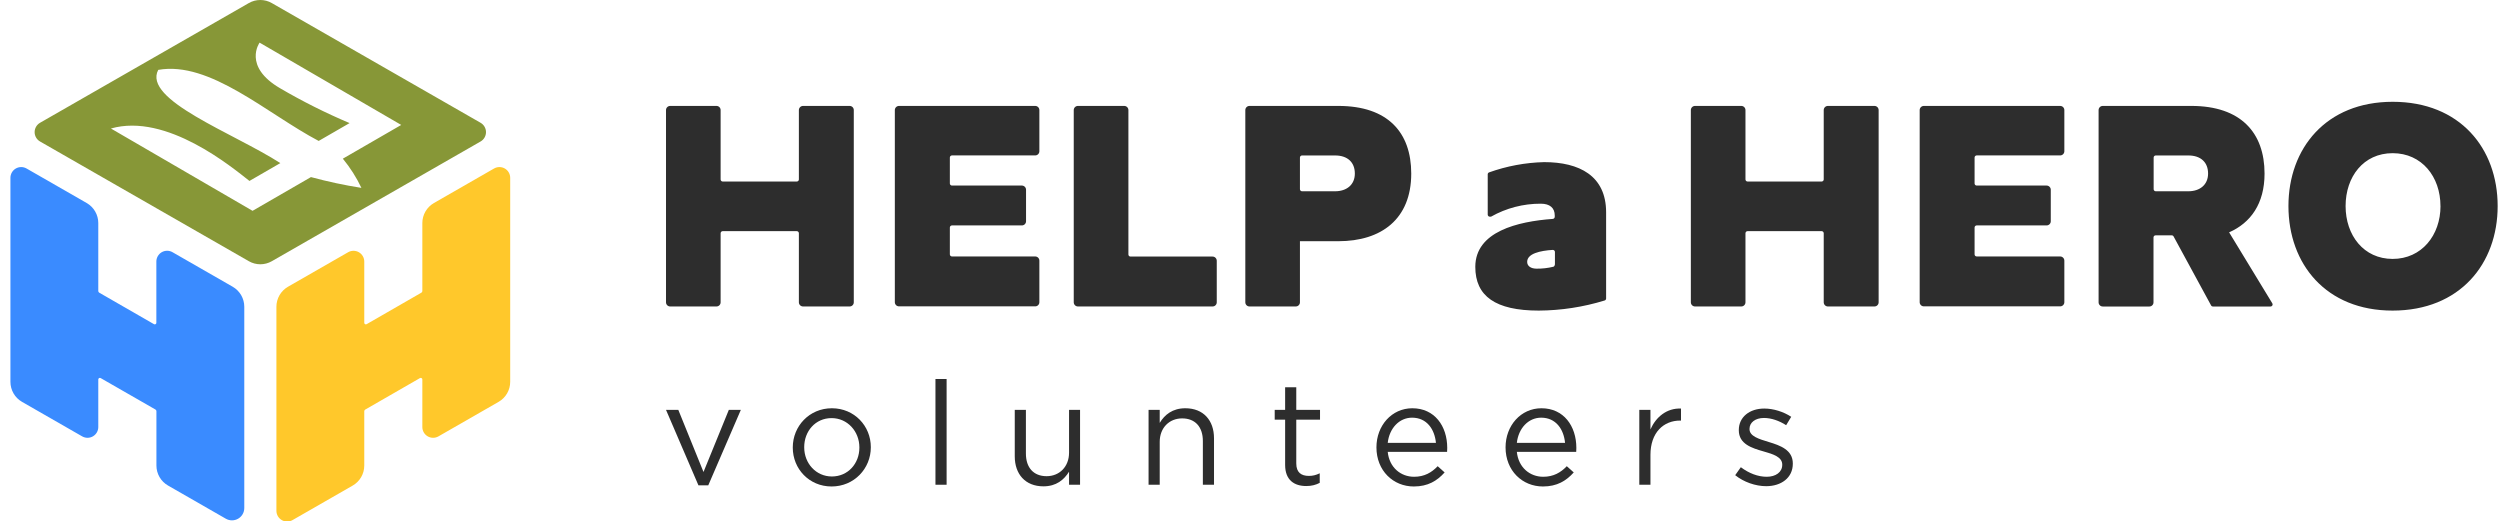
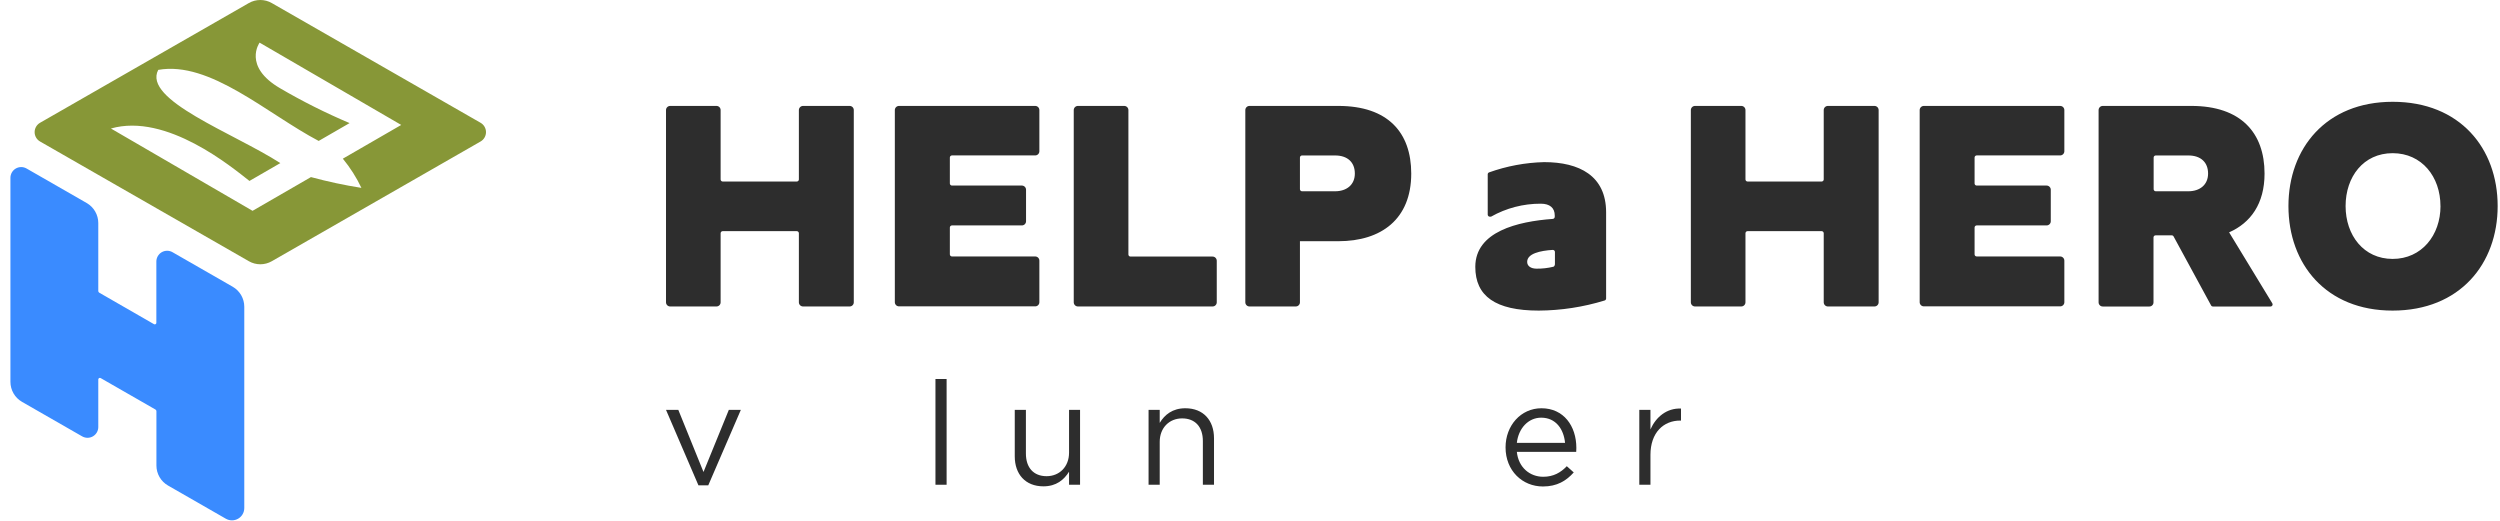
<svg xmlns="http://www.w3.org/2000/svg" width="1002" height="209" viewBox="0 0 1002 209" fill="none">
  <g clip-path="url(#clip0_196_3561)">
    <path d="M62.666 104.846V129.397C62.665 129.507 62.635 129.615 62.578 129.709C62.522 129.804 62.442 129.882 62.346 129.936C62.251 129.99 62.142 130.018 62.032 130.016C61.922 130.015 61.815 129.985 61.72 129.929L39.775 117.302C39.659 117.236 39.562 117.14 39.494 117.024C39.427 116.908 39.392 116.777 39.392 116.642V89.399C39.393 87.769 38.963 86.169 38.147 84.759C37.331 83.349 36.157 82.18 34.744 81.369L10.64 67.534C9.985 67.158 9.243 66.96 8.488 66.961C7.734 66.961 6.992 67.16 6.338 67.537C5.684 67.914 5.14 68.456 4.761 69.109C4.382 69.763 4.181 70.504 4.178 71.259V153.038C4.178 154.667 4.608 156.266 5.425 157.675C6.241 159.084 7.414 160.253 8.826 161.063L32.935 174.897C33.59 175.272 34.331 175.469 35.085 175.468C35.84 175.467 36.58 175.268 37.233 174.891C37.887 174.514 38.43 173.972 38.809 173.32C39.188 172.667 39.389 171.927 39.392 171.173V152.065C39.396 151.955 39.428 151.848 39.486 151.755C39.543 151.662 39.623 151.584 39.719 151.531C39.814 151.477 39.922 151.449 40.032 151.45C40.141 151.45 40.249 151.479 40.344 151.533L62.316 164.143C62.431 164.209 62.526 164.305 62.593 164.42C62.659 164.535 62.694 164.665 62.693 164.798V186.577C62.694 188.205 63.124 189.805 63.94 191.214C64.756 192.623 65.93 193.791 67.341 194.601L90.525 207.904C91.273 208.333 92.121 208.558 92.983 208.557C93.845 208.556 94.692 208.329 95.439 207.898C96.186 207.467 96.807 206.848 97.24 206.102C97.674 205.356 97.904 204.509 97.908 203.647V122.948C97.908 121.32 97.478 119.721 96.663 118.312C95.848 116.903 94.675 115.734 93.264 114.924L69.155 101.089C68.497 100.706 67.75 100.505 66.989 100.504C66.228 100.503 65.481 100.704 64.822 101.085C64.163 101.466 63.617 102.015 63.239 102.675C62.86 103.336 62.663 104.084 62.666 104.846Z" fill="#3A8BFF" />
-     <path d="M146 104.846V129.397C146.001 129.507 146.032 129.615 146.088 129.709C146.144 129.804 146.224 129.882 146.32 129.936C146.416 129.99 146.524 130.017 146.634 130.016C146.744 130.015 146.852 129.985 146.946 129.929L168.891 117.302C169.008 117.236 169.104 117.14 169.172 117.024C169.239 116.908 169.274 116.777 169.274 116.642V89.399C169.274 87.769 169.703 86.169 170.519 84.759C171.336 83.349 172.51 82.18 173.922 81.369L198.026 67.534C198.681 67.158 199.423 66.96 200.178 66.961C200.933 66.961 201.674 67.16 202.328 67.537C202.982 67.914 203.526 68.456 203.905 69.109C204.284 69.763 204.485 70.504 204.488 71.259V153.038C204.488 154.667 204.058 156.266 203.242 157.675C202.425 159.084 201.252 160.253 199.84 161.063L175.731 174.897C175.076 175.272 174.335 175.469 173.581 175.468C172.827 175.467 172.086 175.268 171.433 174.891C170.779 174.514 170.236 173.972 169.857 173.32C169.479 172.667 169.277 171.927 169.274 171.172V152.065C169.27 151.955 169.238 151.848 169.18 151.755C169.123 151.661 169.043 151.584 168.947 151.531C168.852 151.477 168.744 151.449 168.634 151.45C168.525 151.45 168.417 151.479 168.322 151.533L146.377 164.165C146.262 164.231 146.166 164.326 146.1 164.441C146.034 164.556 145.999 164.686 146 164.819V186.598C145.999 188.227 145.569 189.826 144.753 191.235C143.937 192.644 142.763 193.812 141.351 194.622L117.242 208.457C116.588 208.834 115.846 209.032 115.091 209.031C114.337 209.031 113.595 208.832 112.941 208.455C112.287 208.078 111.744 207.536 111.366 206.882C110.987 206.229 110.787 205.487 110.785 204.732V122.948C110.785 121.32 111.214 119.721 112.03 118.312C112.845 116.903 114.017 115.734 115.428 114.924L139.538 101.089C140.195 100.713 140.939 100.517 141.696 100.519C142.453 100.522 143.196 100.724 143.851 101.104C144.505 101.485 145.048 102.031 145.425 102.687C145.803 103.344 146.001 104.088 146 104.846V104.846Z" fill="#FFC82B" />
    <path d="M99.737 1.223L16.044 49.214C15.385 49.593 14.838 50.138 14.458 50.796C14.077 51.454 13.877 52.2 13.877 52.96C13.877 53.72 14.077 54.466 14.458 55.124C14.838 55.782 15.385 56.327 16.044 56.706L99.748 104.696C101.146 105.499 102.731 105.922 104.343 105.922C105.956 105.922 107.54 105.499 108.938 104.696L192.621 56.706C193.28 56.327 193.827 55.782 194.207 55.124C194.588 54.466 194.788 53.72 194.788 52.96C194.788 52.2 194.588 51.454 194.207 50.796C193.827 50.138 193.28 49.593 192.621 49.214L108.928 1.223C107.529 0.42 105.945 -0.002 104.332 -0.002C102.72 -0.002 101.136 0.42 99.737 1.223V1.223ZM124.628 70.977L101.226 84.498L44.461 51.507C66.799 45.122 93.115 67.162 99.977 72.52L112.353 65.369C93.658 53.338 57.039 40.046 63.422 28.009C84.164 24.322 107.061 45.627 127.729 56.488L140.111 49.336C130.555 45.291 121.269 40.637 112.31 35.4C97.174 26.599 104.045 17.085 104.045 17.085L160.811 50.076L137.409 63.597C140.359 67.18 142.859 71.112 144.855 75.303C138.04 74.226 131.288 72.781 124.628 70.977V70.977Z" fill="#879737" />
  </g>
  <path fill-rule="evenodd" clip-rule="evenodd" d="M958.988 40.799C932.236 40.799 917.207 59.493 917.207 82.584C917.207 105.792 932.236 124.486 958.93 124.486C985.971 124.486 1001.06 105.676 1001.06 82.584C1001.06 59.493 985.971 40.799 958.988 40.799ZM958.973 61.394C970.68 61.394 978.137 70.857 978.137 82.584H978.152C978.152 94.311 970.579 103.775 958.973 103.775C947.367 103.775 940.114 94.311 940.114 82.584C940.114 70.857 947.266 61.394 958.973 61.394ZM266.934 121.162V44.123C266.934 43.902 266.977 43.684 267.062 43.481C267.147 43.277 267.271 43.093 267.427 42.937C267.584 42.782 267.769 42.66 267.974 42.577C268.178 42.493 268.396 42.452 268.616 42.454H287.157C287.376 42.452 287.594 42.494 287.797 42.577C288.001 42.66 288.185 42.783 288.341 42.938C288.496 43.094 288.619 43.278 288.702 43.482C288.785 43.685 288.827 43.903 288.825 44.123V71.917C288.825 72.14 288.914 72.354 289.071 72.512C289.229 72.67 289.443 72.759 289.666 72.759H319.348C319.571 72.759 319.785 72.67 319.943 72.512C320.101 72.354 320.19 72.14 320.19 71.917V44.123C320.19 43.902 320.233 43.684 320.318 43.481C320.403 43.277 320.527 43.093 320.683 42.937C320.84 42.782 321.026 42.66 321.23 42.577C321.434 42.493 321.652 42.452 321.873 42.454H340.529C340.748 42.452 340.966 42.494 341.17 42.577C341.373 42.66 341.558 42.783 341.713 42.938C341.868 43.094 341.991 43.278 342.074 43.482C342.157 43.685 342.199 43.903 342.197 44.123V121.162C342.199 121.382 342.157 121.6 342.074 121.804C341.991 122.007 341.868 122.192 341.713 122.347C341.558 122.502 341.373 122.625 341.17 122.708C340.966 122.792 340.748 122.833 340.529 122.832H321.873C321.652 122.833 321.434 122.792 321.23 122.709C321.026 122.626 320.84 122.503 320.683 122.348C320.527 122.193 320.403 122.008 320.318 121.805C320.233 121.601 320.19 121.383 320.19 121.162V93.484C320.19 93.261 320.101 93.047 319.943 92.889C319.785 92.731 319.571 92.643 319.348 92.643H289.666C289.443 92.643 289.229 92.731 289.071 92.889C288.914 93.047 288.825 93.261 288.825 93.484V121.162C288.827 121.382 288.785 121.6 288.702 121.804C288.619 122.007 288.496 122.192 288.341 122.347C288.185 122.502 288.001 122.625 287.797 122.708C287.594 122.792 287.376 122.833 287.157 122.832H268.616C268.396 122.833 268.178 122.792 267.974 122.709C267.769 122.626 267.584 122.503 267.427 122.348C267.271 122.193 267.147 122.008 267.062 121.805C266.977 121.601 266.934 121.383 266.934 121.162ZM358.649 121.162V44.123C358.649 43.902 358.693 43.684 358.778 43.481C358.863 43.277 358.987 43.093 359.143 42.937C359.3 42.782 359.485 42.66 359.689 42.577C359.893 42.493 360.112 42.452 360.332 42.454H414.909C415.128 42.452 415.346 42.494 415.549 42.577C415.753 42.66 415.937 42.783 416.092 42.938C416.248 43.094 416.371 43.278 416.454 43.482C416.537 43.685 416.579 43.903 416.577 44.123V60.625C416.577 61.068 416.401 61.492 416.088 61.805C415.775 62.118 415.351 62.294 414.909 62.294H381.542C381.319 62.294 381.105 62.383 380.947 62.541C380.789 62.699 380.7 62.913 380.7 63.136V73.528C380.7 73.751 380.789 73.965 380.947 74.123C381.105 74.281 381.319 74.37 381.542 74.37H409.555C409.776 74.37 409.995 74.413 410.199 74.498C410.404 74.582 410.589 74.707 410.745 74.863C410.902 75.019 411.026 75.205 411.11 75.409C411.195 75.613 411.238 75.832 411.238 76.053V88.68C411.238 88.901 411.195 89.119 411.11 89.323C411.025 89.526 410.901 89.711 410.744 89.866C410.588 90.021 410.402 90.144 410.198 90.227C409.994 90.31 409.776 90.351 409.555 90.35H381.542C381.319 90.35 381.105 90.438 380.947 90.596C380.789 90.754 380.7 90.968 380.7 91.191V101.946C380.7 102.169 380.789 102.383 380.947 102.541C381.105 102.699 381.319 102.788 381.542 102.788H414.909C415.129 102.788 415.347 102.832 415.55 102.916C415.754 103.001 415.938 103.125 416.093 103.282C416.249 103.438 416.371 103.624 416.454 103.828C416.537 104.032 416.579 104.251 416.577 104.471V121.119C416.579 121.339 416.537 121.557 416.454 121.76C416.371 121.963 416.248 122.148 416.092 122.303C415.937 122.459 415.753 122.582 415.549 122.665C415.346 122.748 415.128 122.79 414.909 122.788H360.332C359.895 122.792 359.473 122.624 359.158 122.32C358.844 122.016 358.661 121.6 358.649 121.162ZM430.358 44.123V121.162C430.358 121.383 430.402 121.601 430.487 121.805C430.571 122.008 430.696 122.193 430.852 122.348C431.009 122.503 431.194 122.626 431.398 122.709C431.602 122.792 431.821 122.833 432.041 122.832H485.994C486.214 122.833 486.432 122.792 486.636 122.709C486.841 122.626 487.026 122.503 487.183 122.348C487.339 122.193 487.463 122.008 487.548 121.805C487.633 121.601 487.676 121.383 487.676 121.162V104.515C487.676 104.069 487.499 103.64 487.184 103.325C486.868 103.009 486.44 102.831 485.994 102.831H453.091C452.981 102.831 452.873 102.81 452.771 102.767C452.67 102.725 452.578 102.662 452.501 102.584C452.424 102.506 452.364 102.413 452.323 102.311C452.282 102.209 452.262 102.099 452.264 101.99V44.123C452.264 43.902 452.221 43.684 452.136 43.481C452.051 43.277 451.927 43.093 451.77 42.937C451.614 42.782 451.428 42.66 451.224 42.577C451.02 42.493 450.802 42.452 450.581 42.454H432.041C431.821 42.452 431.602 42.493 431.398 42.577C431.194 42.66 431.009 42.782 430.852 42.937C430.696 43.093 430.571 43.277 430.487 43.481C430.402 43.684 430.358 43.902 430.358 44.123ZM499.123 121.162V44.123C499.123 43.68 499.299 43.255 499.612 42.943C499.925 42.63 500.349 42.454 500.792 42.454H536.392C556.282 42.454 565.624 53.107 565.624 69.566C565.624 87.795 553.67 96.677 536.392 96.677H521.015V121.162C521.015 121.383 520.971 121.601 520.886 121.805C520.802 122.008 520.677 122.193 520.521 122.348C520.364 122.503 520.179 122.626 519.975 122.709C519.771 122.792 519.552 122.833 519.332 122.831H500.792C500.349 122.831 499.925 122.656 499.612 122.343C499.299 122.03 499.123 121.605 499.123 121.162ZM521.015 75.821C521.015 76.044 521.103 76.258 521.261 76.416C521.419 76.574 521.633 76.663 521.856 76.663H535.101C539.715 76.663 543.022 74.065 543.022 69.566C543.022 65.066 540.121 62.309 535.101 62.309H521.856C521.633 62.309 521.419 62.397 521.261 62.555C521.103 62.713 521.015 62.927 521.015 63.15V75.821ZM622.361 87.737C608.303 88.767 591.301 92.788 591.301 106.968C591.301 118.681 599.352 124.486 616.747 124.486C625.693 124.428 634.583 123.064 643.135 120.437C643.306 120.384 643.456 120.279 643.563 120.135C643.67 119.991 643.729 119.818 643.73 119.639V85.095C643.73 70.422 632.966 64.979 618.879 64.979C611.347 65.169 603.893 66.561 596.799 69.101C596.644 69.165 596.511 69.273 596.418 69.413C596.325 69.553 596.276 69.717 596.277 69.885V86.01C596.277 86.233 596.366 86.447 596.523 86.605C596.681 86.763 596.895 86.852 597.118 86.852H597.583C603.679 83.403 610.57 81.607 617.574 81.641C621.128 81.641 623.144 83.296 623.144 86.373V86.895C623.141 87.108 623.06 87.312 622.915 87.467C622.77 87.623 622.573 87.719 622.361 87.737ZM623.217 100.988V106.097H623.144C623.147 106.273 623.095 106.445 622.997 106.59C622.898 106.736 622.757 106.847 622.593 106.91C620.395 107.445 618.138 107.704 615.876 107.679C613.54 107.679 612.09 106.62 612.09 104.965C612.09 101.612 617.341 100.48 622.317 100.161C622.431 100.153 622.546 100.168 622.654 100.206C622.762 100.244 622.861 100.304 622.945 100.381C623.029 100.458 623.097 100.552 623.143 100.657C623.19 100.761 623.215 100.874 623.217 100.988ZM677.693 121.162V44.123C677.693 43.902 677.736 43.684 677.821 43.481C677.906 43.277 678.03 43.093 678.186 42.937C678.343 42.782 678.529 42.66 678.733 42.577C678.937 42.493 679.155 42.452 679.375 42.454H697.916C698.358 42.454 698.783 42.63 699.095 42.943C699.408 43.256 699.584 43.68 699.584 44.123V71.917C699.584 72.027 699.606 72.137 699.648 72.239C699.69 72.341 699.752 72.434 699.831 72.512C699.909 72.59 700.001 72.652 700.104 72.695C700.206 72.737 700.315 72.759 700.426 72.759H730.107C730.331 72.759 730.545 72.67 730.702 72.512C730.86 72.354 730.949 72.14 730.949 71.917V44.123C730.949 43.68 731.125 43.256 731.437 42.943C731.75 42.63 732.175 42.454 732.617 42.454H751.273C751.494 42.452 751.712 42.493 751.916 42.577C752.12 42.66 752.306 42.782 752.462 42.937C752.619 43.093 752.743 43.277 752.828 43.481C752.913 43.684 752.956 43.902 752.956 44.123V121.162C752.956 121.383 752.913 121.601 752.828 121.805C752.743 122.008 752.619 122.193 752.462 122.348C752.306 122.503 752.12 122.626 751.916 122.709C751.712 122.792 751.494 122.833 751.273 122.832H732.617C732.175 122.832 731.75 122.656 731.437 122.343C731.125 122.03 730.949 121.605 730.949 121.162V93.484C730.949 93.261 730.86 93.047 730.702 92.889C730.545 92.731 730.331 92.643 730.107 92.643H700.426C700.315 92.643 700.206 92.665 700.104 92.707C700.001 92.749 699.909 92.811 699.831 92.889C699.752 92.967 699.69 93.06 699.648 93.162C699.606 93.264 699.584 93.374 699.584 93.484V121.162C699.584 121.605 699.408 122.03 699.095 122.343C698.783 122.656 698.358 122.832 697.916 122.832H679.375C679.155 122.833 678.937 122.792 678.733 122.709C678.529 122.626 678.343 122.503 678.186 122.348C678.03 122.193 677.906 122.008 677.821 121.805C677.736 121.601 677.693 121.383 677.693 121.162ZM769.406 44.123V121.162C769.417 121.6 769.6 122.016 769.915 122.32C770.229 122.624 770.651 122.792 771.089 122.788H825.708C825.929 122.79 826.147 122.748 826.351 122.665C826.555 122.582 826.741 122.46 826.897 122.304C827.054 122.149 827.178 121.964 827.263 121.761C827.348 121.558 827.391 121.339 827.391 121.119V104.471C827.391 104.025 827.214 103.597 826.898 103.281C826.583 102.965 826.155 102.788 825.708 102.788H792.255C792.031 102.788 791.817 102.699 791.66 102.541C791.502 102.383 791.413 102.169 791.413 101.946V91.191C791.413 90.968 791.502 90.754 791.66 90.596C791.817 90.438 792.031 90.35 792.255 90.35H820.268C820.488 90.351 820.707 90.31 820.911 90.227C821.115 90.144 821.301 90.021 821.457 89.866C821.614 89.711 821.738 89.526 821.823 89.323C821.907 89.119 821.951 88.901 821.951 88.68V76.053C821.951 75.832 821.907 75.613 821.823 75.409C821.738 75.205 821.614 75.019 821.458 74.863C821.302 74.707 821.116 74.582 820.912 74.498C820.708 74.413 820.489 74.37 820.268 74.37H792.255C792.031 74.37 791.817 74.281 791.66 74.123C791.502 73.965 791.413 73.751 791.413 73.528V63.136C791.413 62.913 791.502 62.699 791.66 62.541C791.817 62.383 792.031 62.294 792.255 62.294H825.708C826.152 62.294 826.578 62.119 826.893 61.806C827.208 61.494 827.387 61.069 827.391 60.625V44.123C827.391 43.902 827.348 43.684 827.263 43.481C827.178 43.277 827.054 43.093 826.897 42.937C826.741 42.782 826.555 42.66 826.351 42.577C826.147 42.493 825.929 42.452 825.708 42.454H771.089C770.868 42.452 770.65 42.493 770.446 42.577C770.242 42.66 770.056 42.782 769.899 42.937C769.743 43.093 769.619 43.277 769.534 43.481C769.449 43.684 769.406 43.902 769.406 44.123ZM841.115 121.162V44.123C841.115 43.902 841.158 43.684 841.243 43.481C841.328 43.277 841.452 43.093 841.608 42.937C841.765 42.782 841.951 42.66 842.155 42.577C842.359 42.493 842.577 42.452 842.798 42.454H878.282C898.157 42.454 907.63 53.223 907.63 69.566C907.63 81.641 902.06 89.334 893.428 93.122L910.749 121.583C910.827 121.709 910.87 121.854 910.873 122.002C910.876 122.15 910.839 122.296 910.767 122.425C910.694 122.554 910.588 122.661 910.46 122.735C910.332 122.809 910.187 122.847 910.039 122.846H886.943C886.792 122.848 886.643 122.809 886.512 122.732C886.382 122.655 886.275 122.544 886.203 122.411L871.174 94.762C871.103 94.627 870.997 94.515 870.866 94.438C870.735 94.361 870.586 94.323 870.434 94.326H863.964C863.854 94.324 863.745 94.344 863.643 94.385C863.541 94.426 863.448 94.486 863.37 94.563C863.291 94.64 863.229 94.732 863.186 94.834C863.144 94.935 863.122 95.044 863.122 95.154V121.177C863.124 121.397 863.082 121.615 862.999 121.818C862.916 122.021 862.793 122.206 862.638 122.362C862.483 122.517 862.298 122.64 862.095 122.723C861.891 122.806 861.673 122.848 861.454 122.846H842.87C842.643 122.858 842.415 122.823 842.201 122.744C841.988 122.664 841.793 122.542 841.628 122.384C841.464 122.226 841.333 122.037 841.245 121.827C841.157 121.616 841.112 121.39 841.115 121.162ZM863.18 75.821C863.18 76.044 863.269 76.258 863.427 76.416C863.584 76.574 863.798 76.663 864.022 76.663H877.078C881.691 76.663 884.999 74.065 884.999 69.566C884.999 65.066 882.098 62.309 877.078 62.309H864.022C863.798 62.309 863.584 62.397 863.427 62.555C863.269 62.713 863.18 62.927 863.18 63.15V75.821Z" fill="#2D2D2D" />
  <path d="M279.932 194.515H283.878L296.935 164.268H292.118L281.963 189.174L271.866 164.268H266.934L279.932 194.515Z" fill="#2D2D2D" />
-   <path d="M333.298 194.98C342.35 194.98 349.024 187.781 349.024 179.305V179.188C349.024 170.712 342.408 163.63 333.414 163.63C324.361 163.63 317.746 170.828 317.746 179.305V179.421C317.746 187.897 324.303 194.98 333.298 194.98ZM333.414 190.974C327.089 190.974 322.33 185.749 322.33 179.305V179.188C322.33 172.86 326.799 167.577 333.298 167.577C339.623 167.577 344.439 172.86 344.439 179.305V179.421C344.439 185.749 339.913 190.974 333.414 190.974Z" fill="#2D2D2D" />
  <path d="M374.933 194.283H379.401V151.902H374.933V194.283Z" fill="#2D2D2D" />
  <path d="M418.205 194.922C423.369 194.922 426.445 192.309 428.476 189.058V194.283H432.886V164.268H428.476V181.453C428.476 187.084 424.588 190.858 419.481 190.858C414.201 190.858 411.183 187.374 411.183 181.801V164.268H406.715V182.904C406.715 190.045 410.951 194.922 418.205 194.922Z" fill="#2D2D2D" />
  <path d="M460.346 194.283H464.814V177.098C464.814 171.467 468.644 167.693 473.809 167.693C479.089 167.693 482.107 171.177 482.107 176.75V194.283H486.575V175.647C486.575 168.506 482.339 163.63 475.085 163.63C469.921 163.63 466.787 166.242 464.814 169.493V164.268H460.346V194.283Z" fill="#2D2D2D" />
-   <path d="M523.552 194.805C525.699 194.805 527.382 194.341 528.949 193.528V189.697C527.382 190.451 526.105 190.742 524.596 190.742C521.579 190.742 519.548 189.406 519.548 185.749V168.216H529.065V164.268H519.548V155.212H515.08V164.268H510.902V168.216H515.08V186.329C515.08 192.425 518.735 194.805 523.552 194.805Z" fill="#2D2D2D" />
-   <path d="M556.202 181.104H579.994C580.052 180.408 580.052 179.943 580.052 179.537C580.052 170.712 574.945 163.63 566.067 163.63C557.769 163.63 551.676 170.596 551.676 179.305C551.676 188.652 558.407 194.98 566.647 194.98C572.334 194.98 575.99 192.715 579.007 189.348L576.222 186.852C573.785 189.406 570.883 191.09 566.763 191.09C561.482 191.09 556.84 187.432 556.202 181.104ZM556.202 177.505C556.84 171.699 560.786 167.403 565.951 167.403C571.87 167.403 575.003 172.048 575.525 177.505H556.202Z" fill="#2D2D2D" />
  <path d="M607.952 181.104H631.744C631.802 180.408 631.802 179.943 631.802 179.537C631.802 170.712 626.695 163.63 617.817 163.63C609.519 163.63 603.426 170.596 603.426 179.305C603.426 188.652 610.157 194.98 618.397 194.98C624.084 194.98 627.74 192.715 630.757 189.348L627.972 186.852C625.535 189.406 622.633 191.09 618.513 191.09C613.232 191.09 608.59 187.432 607.952 181.104ZM607.952 177.505C608.59 171.699 612.536 167.403 617.701 167.403C623.62 167.403 626.753 172.048 627.276 177.505H607.952Z" fill="#2D2D2D" />
  <path d="M657.033 194.283H661.501V182.323C661.501 173.267 666.839 168.564 673.397 168.564H673.745V163.746C668.058 163.513 663.706 167.113 661.501 172.106V164.268H657.033V194.283Z" fill="#2D2D2D" />
-   <path d="M707.882 194.863C713.859 194.863 718.559 191.554 718.559 185.865V185.749C718.559 180.35 713.569 178.55 708.926 177.157C704.922 175.937 701.208 174.834 701.208 171.99V171.873C701.208 169.377 703.472 167.519 707.011 167.519C709.913 167.519 713.104 168.622 715.89 170.422L717.921 167.055C714.845 165.023 710.783 163.746 707.127 163.746C701.209 163.746 696.914 167.171 696.914 172.338V172.454C696.914 177.969 702.137 179.595 706.837 180.93C710.783 182.033 714.323 183.194 714.323 186.213V186.329C714.323 189.232 711.712 191.09 708.114 191.09C704.574 191.09 700.976 189.697 697.727 187.258L695.464 190.451C698.829 193.18 703.588 194.863 707.882 194.863Z" fill="#2D2D2D" />
  <defs>
    <clipPath id="clip0_196_3561">
      <rect width="208.904" height="209" fill="white" />
    </clipPath>
  </defs>
</svg>